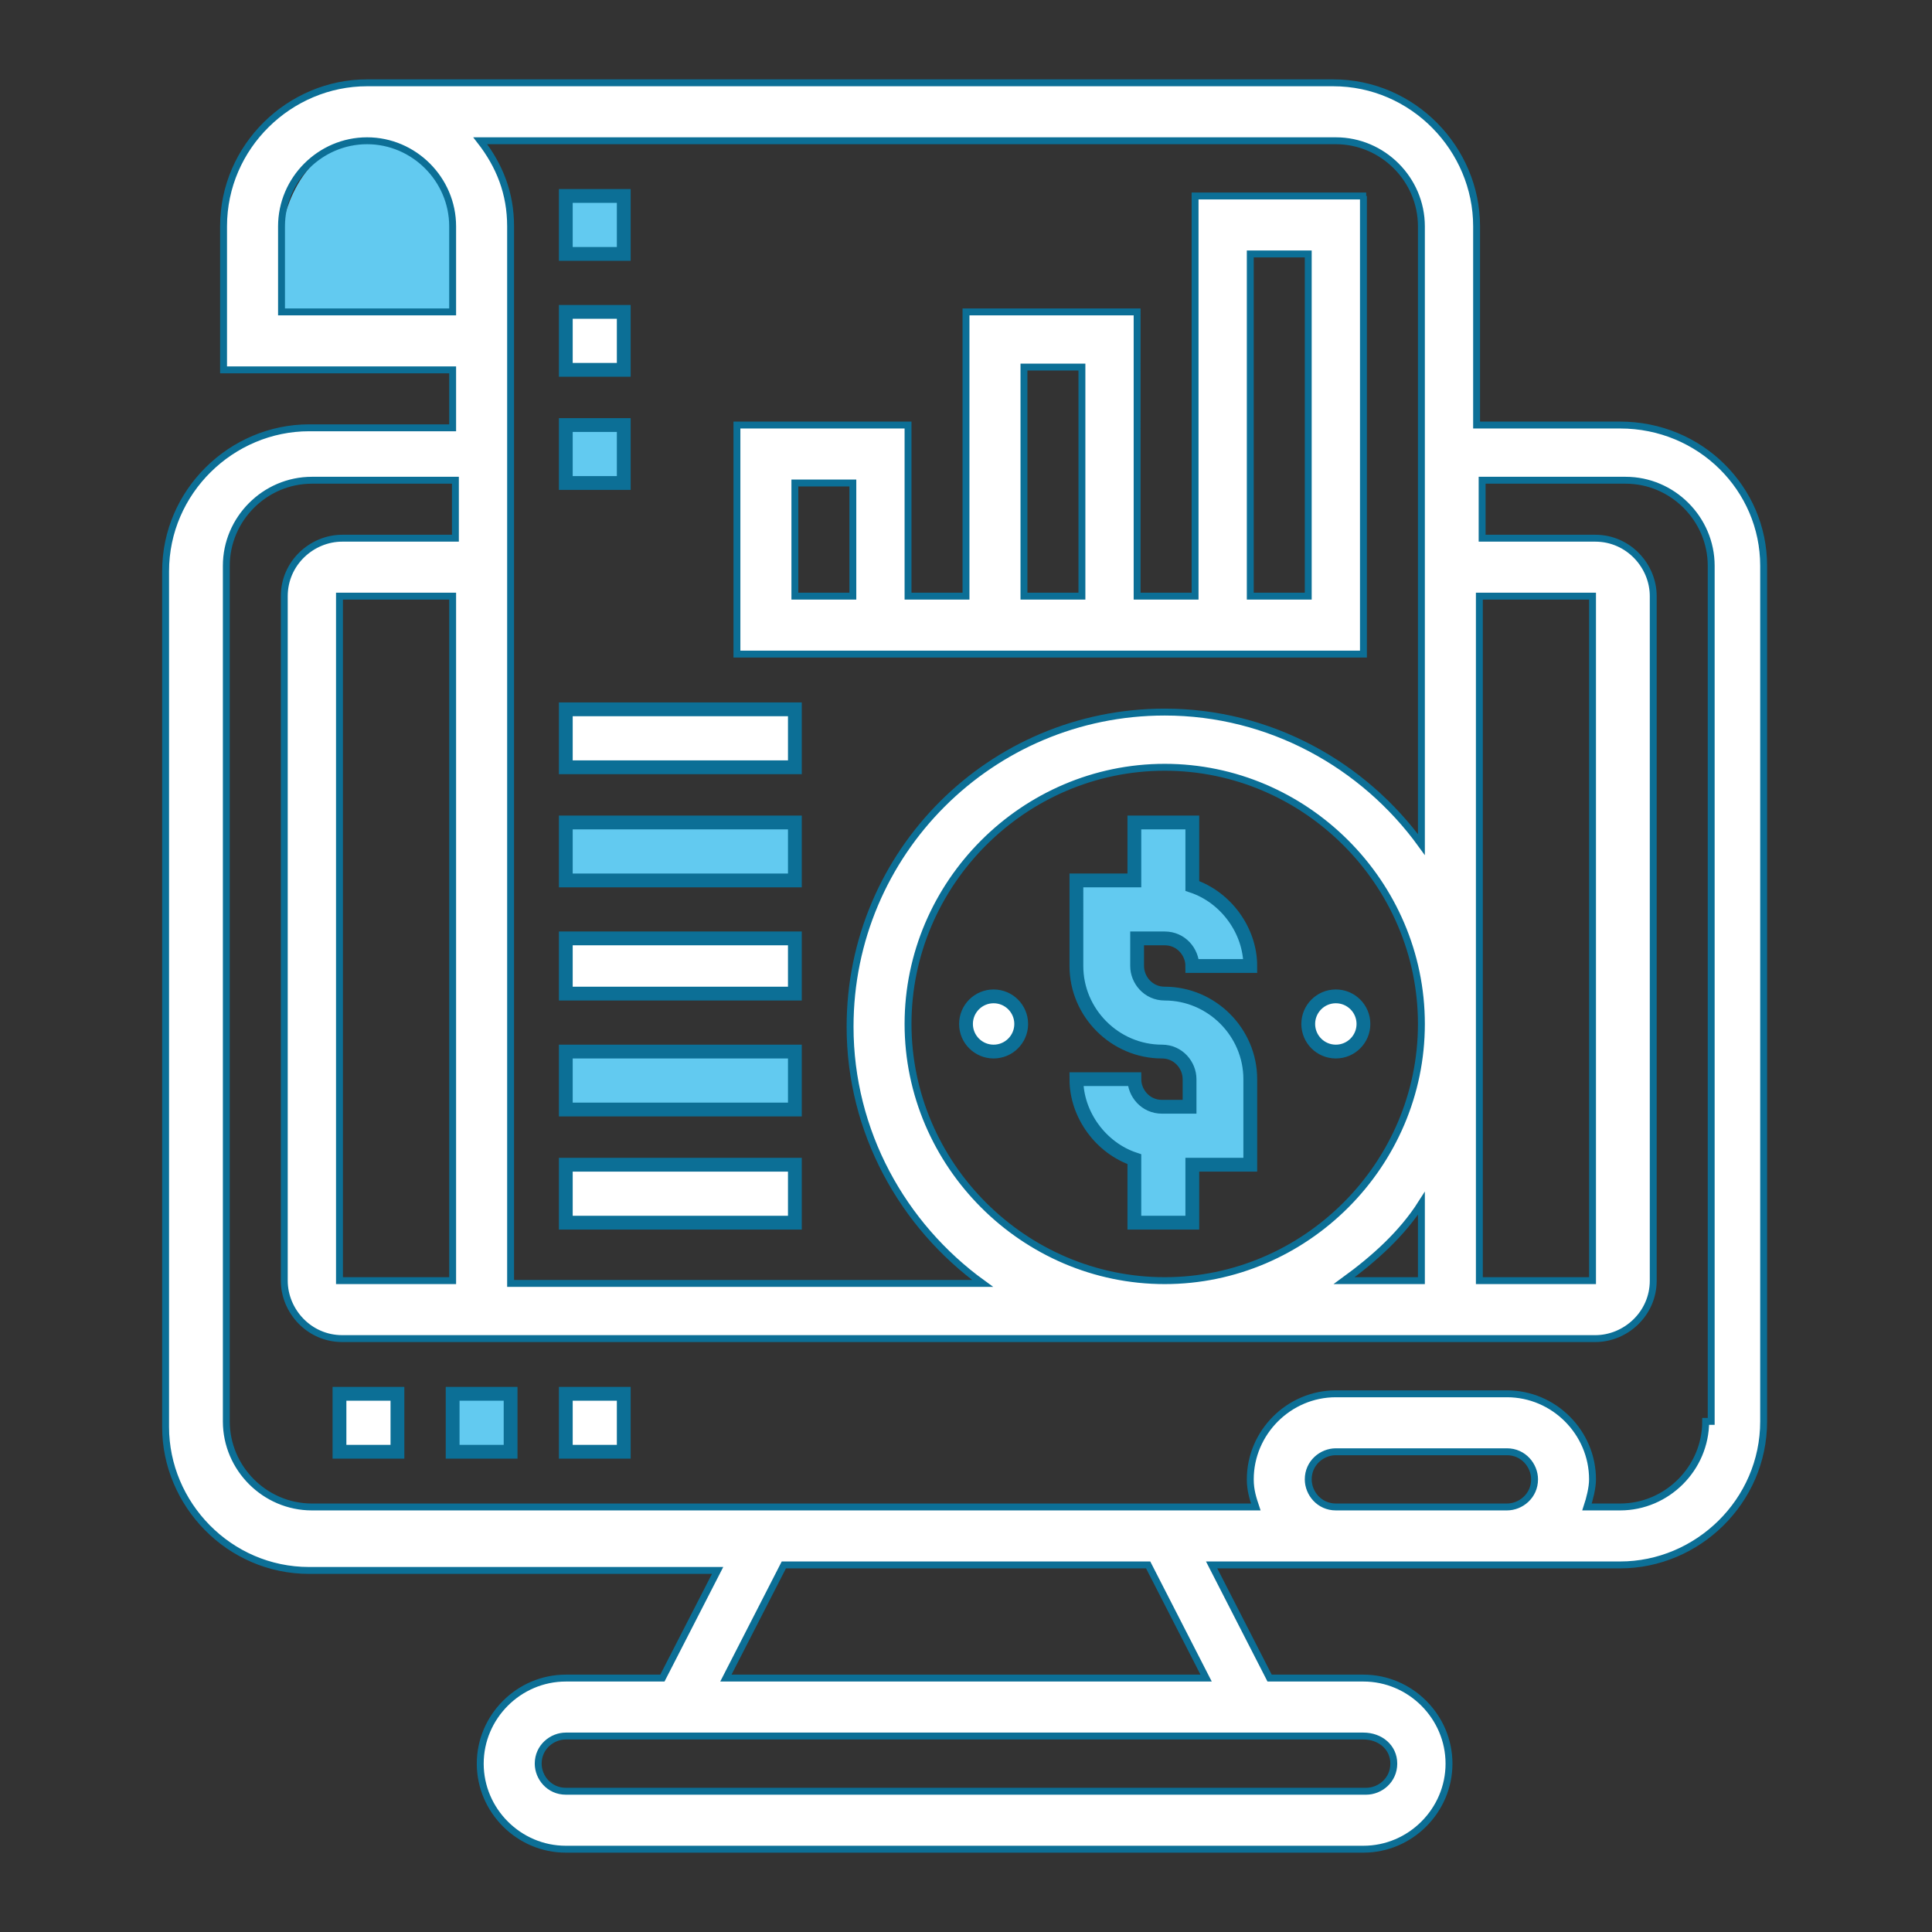
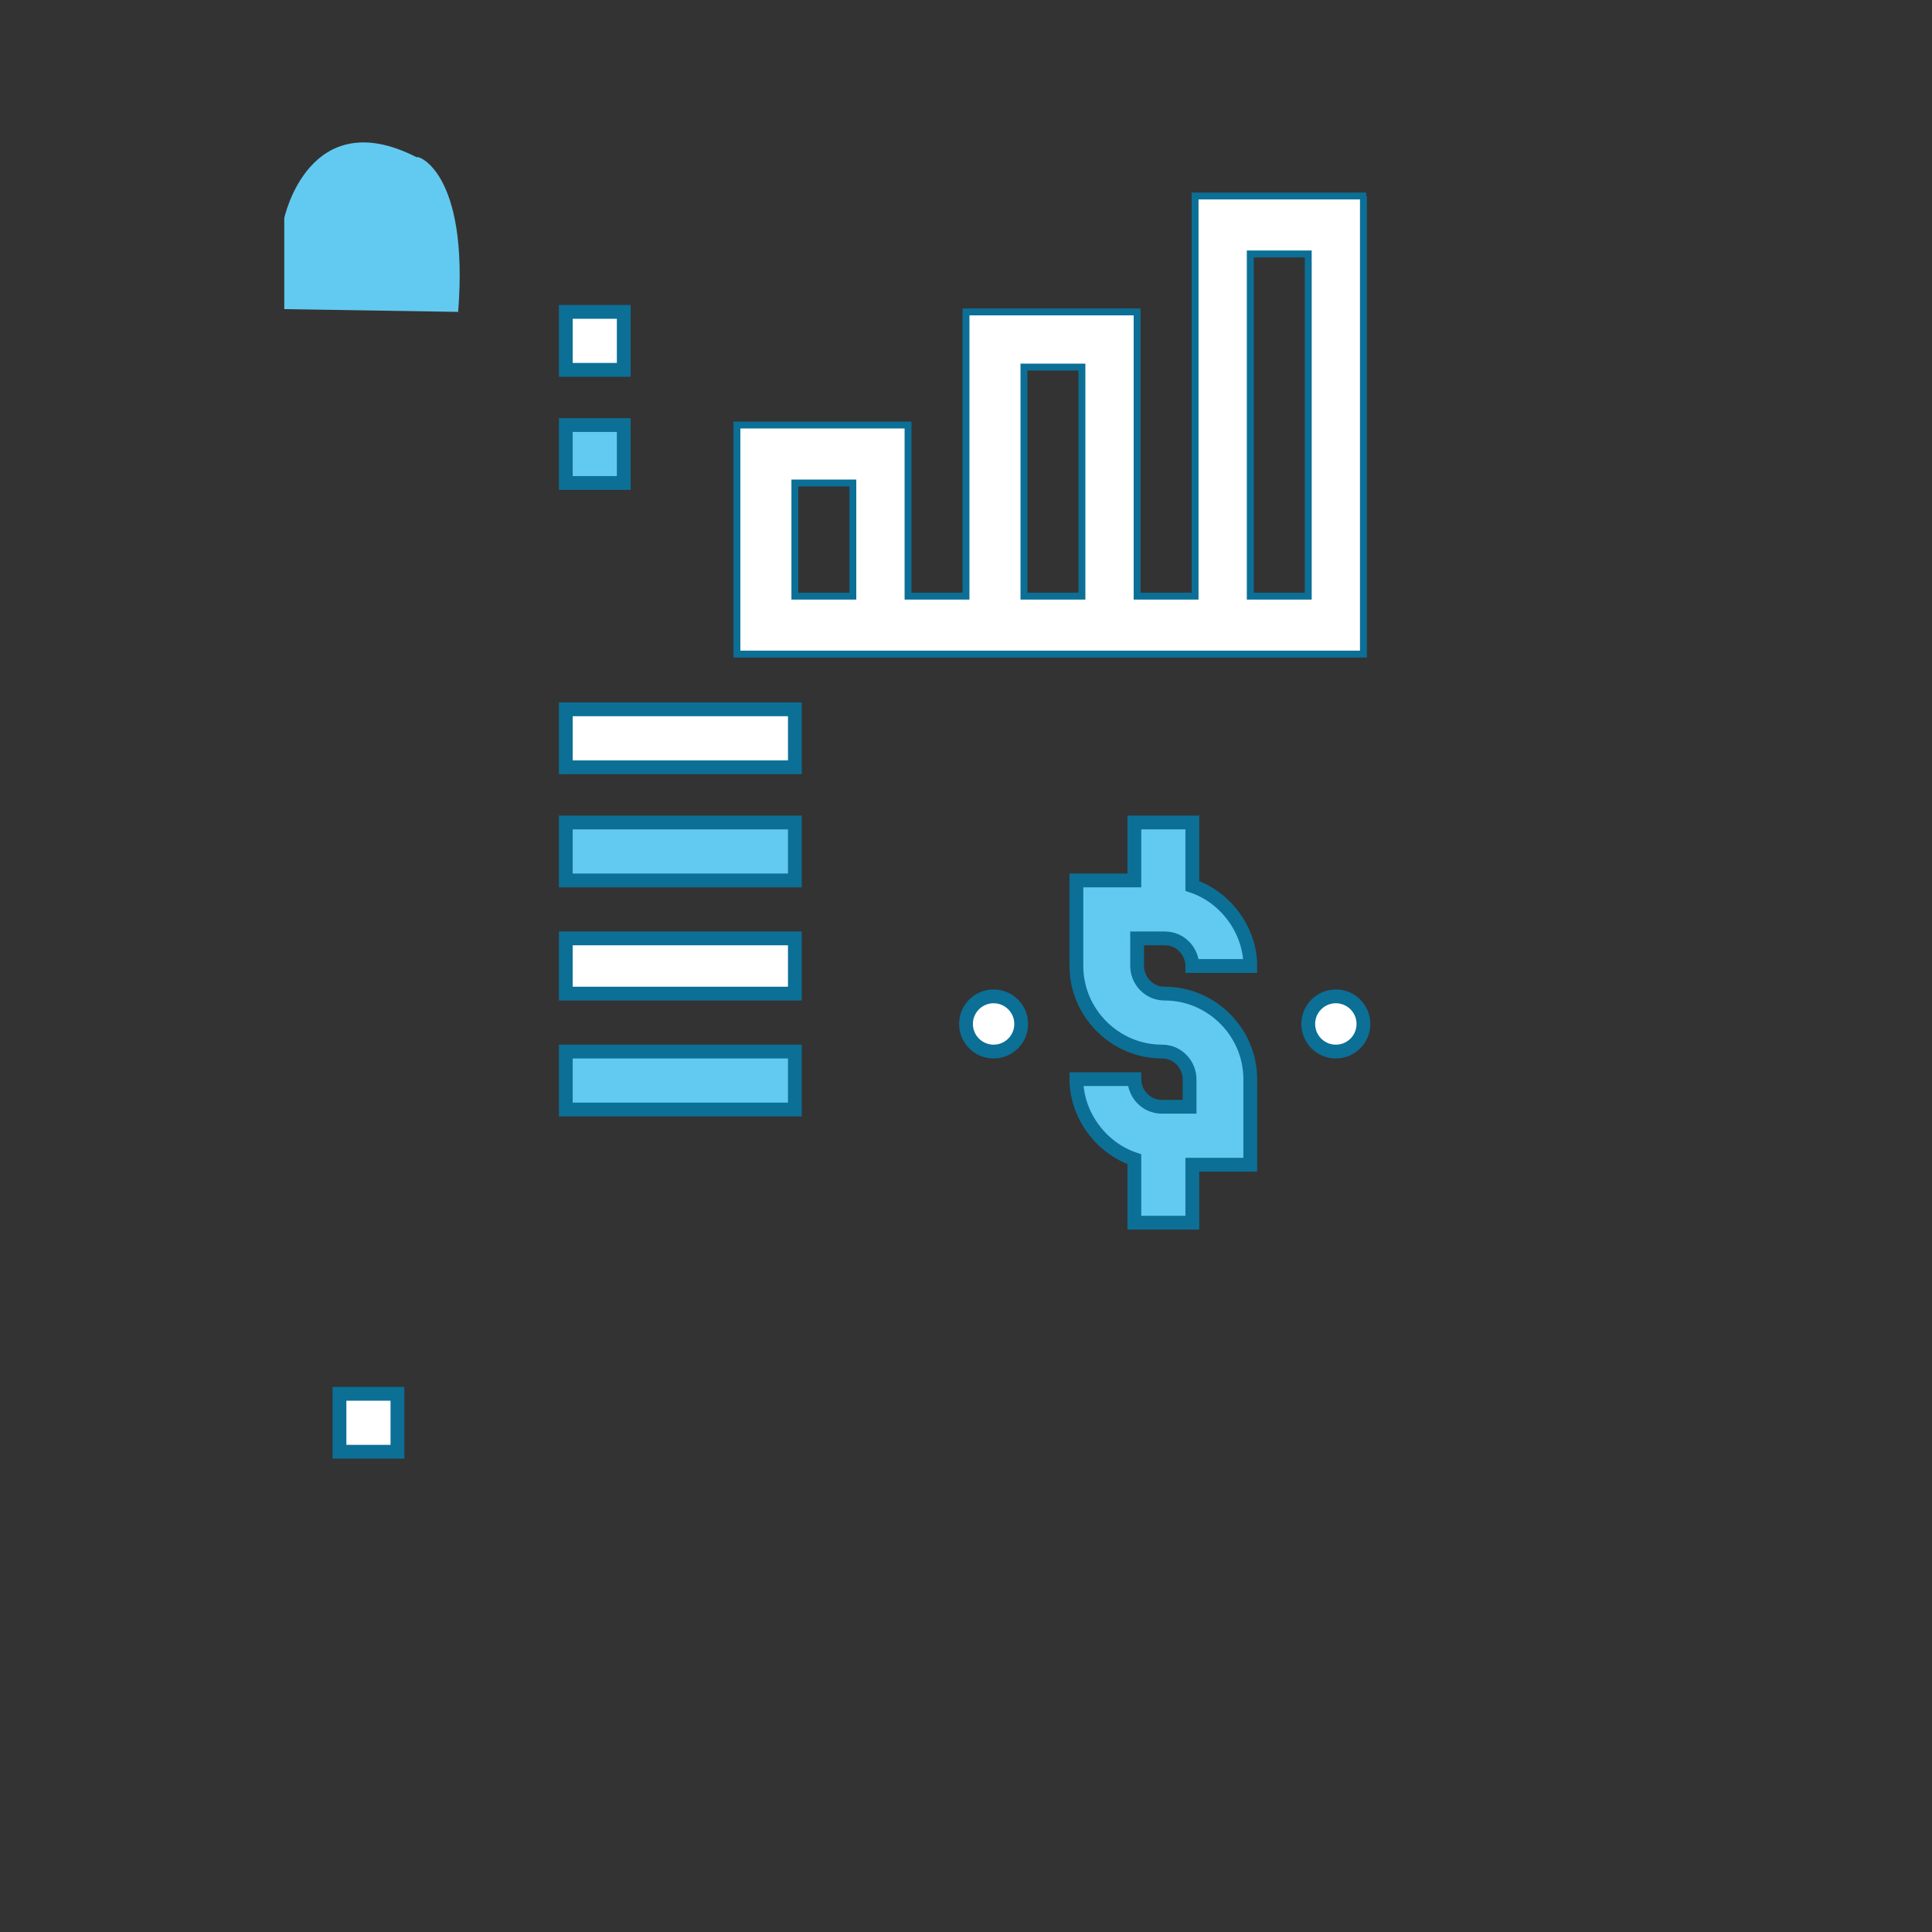
<svg xmlns="http://www.w3.org/2000/svg" version="1.1" x="0px" y="0px" viewBox="0 0 70 70" style="enable-background:new 0 0 70 70;" xml:space="preserve">
  <rect x="0" y="0" width="70" height="70" fill="#333333" stroke="none" />
  <style type="text/css">
	.st0{display:none;}
	.st1{display:inline;}
	.st2{fill:#FFFFFF;stroke:#62CAF0;stroke-width:0.25;stroke-miterlimit:10;}
	.st3{fill:#62CAF0;stroke:#FFFFFF;stroke-width:0.25;stroke-miterlimit:10;}
	.st4{fill:#FFFFFF;stroke:#0C6F96;stroke-width:0.5;stroke-miterlimit:10;}
	.st5{fill:#62CAF0;}
	.st6{fill:#FFFFFF;stroke:#0C6F96;stroke-width:0.25;stroke-miterlimit:10;}
	.st7{fill:#62CAF0;stroke:#0C6F96;stroke-width:0.5;stroke-miterlimit:10;}
</style>
  <g id="Layer_1" class="st0">
</g>
  <g id="Layer_2" class="st0">
    <g class="st1">
      <path class="st2" d="M16.9,57.1c-0.5,0-0.9,0.4-0.9,0.9v6.3c0,0.5,0.4,0.9,0.9,0.9c0.5,0,0.9-0.4,0.9-0.9V58    C17.8,57.5,17.4,57.1,16.9,57.1z" />
      <path class="st2" d="M59.3,50.6h-2.9c-1-2.1-2.7-3.7-4.9-4.7l-12-5.1c0,0,0,0,0,0l-0.1,0c0-0.1,0-0.1,0-0.2v-4.8    c2.5-2.2,4-5.3,4-8.8V26h1.2c1.4,0,2.6-1.2,2.6-2.6v-3.2c0-1.2-0.8-2.2-1.9-2.5v-1.9c0-7.3-6-13.3-13.3-13.3h-0.6    c-7.4,0-13.3,6-13.3,13.3v1.9C17,18,16.2,19,16.2,20.2v3.2c0,1.4,1.2,2.6,2.6,2.6H20v0.9c0,3.5,1.6,6.7,4,8.8v4.8    c0,0.1,0,0.2,0,0.3L12.1,46c-3.7,1.5-6,5.1-6,9v9.3c0,0.5,0.4,0.9,0.9,0.9s0.9-0.4,0.9-0.9V55c0-3.2,1.9-6.1,4.9-7.4l7.7-3.3    l1,1.7c0.3,0.4,0.8,0.6,1.3,0.3c0.4-0.3,0.6-0.8,0.3-1.3l-0.9-1.5l2-0.9l0.4,0.3c0,0,0,0,0,0l5.7,4.4l-3.8,3.4l-1.8-3    c-0.3-0.4-0.8-0.6-1.3-0.3c-0.4,0.3-0.6,0.8-0.3,1.3l2.3,4c0.1,0.2,0.4,0.4,0.6,0.4c0,0,0.1,0,0.1,0c0.2,0,0.4-0.1,0.6-0.2    l3.5-3.1l-2.8,14.3c-0.1,0.5,0.2,1,0.7,1.1c0.5,0.1,1-0.2,1.1-0.7l2.4-12.3l2.4,12.3c0.1,0.4,0.5,0.7,0.9,0.7c0.1,0,0.1,0,0.2,0    c0.5-0.1,0.8-0.6,0.7-1.1l-2.8-14.3l3.5,3.1c0.2,0.1,0.4,0.2,0.6,0.2c0,0,0.1,0,0.1,0c0.3,0,0.5-0.2,0.6-0.4l5-8.5l7.8,3.3    c1.4,0.6,2.6,1.7,3.5,3h-9.9c-1.4,0-2.6,1.2-2.6,2.6v9.4c0,1.4,1.2,2.6,2.6,2.6h15c1.4,0,2.6-1.2,2.6-2.6v-9.4    C61.9,51.8,60.8,50.6,59.3,50.6L59.3,50.6z M45.4,23.5c0,0.4-0.3,0.7-0.7,0.7h-1.2v-4.7h1.2c0.4,0,0.7,0.3,0.7,0.7V23.5z     M18.8,24.2c-0.4,0-0.7-0.3-0.7-0.7v-3.2c0-0.4,0.3-0.7,0.7-0.7H20v4.7L18.8,24.2z M21.8,26.9v-8.3v0c0-0.6,0.2-1.7,1-2.6    c0.8-0.9,1.8-1.2,2.1-1.3c1.3-0.4,2.2,0,3.3,0.5c1.1,0.5,2.4,1.1,4.3,1c1.4-0.1,2.5-0.5,3.3-0.9c0.5-0.2,0.6-0.8,0.4-1.2    c-0.2-0.5-0.8-0.6-1.2-0.4c-0.8,0.4-1.5,0.7-2.5,0.7C31,14.4,30,13.9,29,13.4c-1.2-0.6-2.6-1.2-4.6-0.6c-1.2,0.4-2.3,1-3,1.9    c-0.8,1-1.2,2.1-1.3,2.9h-0.1v-1.8c0-6.3,5.2-11.5,11.5-11.5H32c6.3,0,11.5,5.2,11.5,11.5v1.8h-0.1c-0.1-0.6-0.3-1.4-0.7-2.2    c-0.7-1.3-2-2.4-3.5-2.8c-0.5-0.1-1,0.1-1.1,0.6c-0.1,0.5,0.1,1,0.6,1.1c0.4,0.1,1.6,0.6,2.4,1.9c0.5,0.8,0.5,1.6,0.5,2.2    c0,0,0,0,0,0v8.3c0,5.5-4.4,9.9-9.9,9.9C26.3,36.8,21.8,32.3,21.8,26.9L21.8,26.9z M26,41.8c0-0.2-0.1-0.3-0.1-0.5    c0-0.2,0-0.5,0-0.7V37c1.7,1,3.7,1.6,5.9,1.6s4.2-0.6,5.9-1.6v3.5c0,0.2,0,0.5,0,0.7c0,0.2,0,0.3-0.1,0.5l-5.8,4.4L26,41.8z     M37,50.8l-3.8-3.4l6.1-4.7l1.5,0.7l0.4,0.2L37,50.8z M60.1,62.6c0,0.4-0.4,0.8-0.8,0.8h-15c-0.4,0-0.8-0.4-0.8-0.8v-9.4    c0-0.4,0.4-0.8,0.8-0.8h11.5l0,0l0,0h3.5c0.4,0,0.8,0.4,0.8,0.8V62.6z" />
      <path class="st3" d="M58.4,56.5c0-1.4-1.2-2.5-2.6-2.5h-1.6l0,0l0,0c-0.5,0-0.9,0.4-0.9,0.9V61c0,0.5,0.4,0.9,0.9,0.9    s0.9-0.4,0.9-0.9v-1.3l1.7,1.9c0.2,0.2,0.4,0.3,0.7,0.3c0.2,0,0.4-0.1,0.6-0.2c0.4-0.3,0.4-0.9,0.1-1.3l-1.4-1.6    C57.7,58.5,58.4,57.6,58.4,56.5L58.4,56.5z M55.8,55.9c0.4,0,0.7,0.3,0.7,0.7c0,0.4-0.3,0.7-0.7,0.7c-0.2,0-0.4,0-0.7,0    c0-0.3,0-0.5,0-0.7c0-0.1,0-0.4,0-0.7H55.8L55.8,55.9z" />
      <path class="st3" d="M50.5,54c-0.5,0-0.9,0.4-0.9,0.9v2h-2.4v-2c0-0.5-0.4-0.9-0.9-0.9s-0.9,0.4-0.9,0.9V61c0,0.5,0.4,0.9,0.9,0.9    s0.9-0.4,0.9-0.9v-2.2h2.4V61c0,0.5,0.4,0.9,0.9,0.9s0.9-0.4,0.9-0.9v-6.1C51.4,54.4,51,54,50.5,54z" />
    </g>
  </g>
  <g id="Layer_3" class="st0">
    <g class="st1">
      <path class="st4" d="M59.9,5.4H10.1c-2.6,0-4.8,2.1-4.8,4.8v35.4c0,2.6,2.1,4.8,4.8,4.8H28c0.8,1.1,1.2,2.4,1.2,3.8    c0,1-0.2,2-0.7,2.9h-4.1c-2.6,0-4.8,2.1-4.8,4.8v1.9c0,0.5,0.4,1,1,1h28.7c0.5,0,1-0.4,1-1v-1.9c0-2.6-2.1-4.8-4.8-4.8h-4.1    c-0.4-0.9-0.7-1.9-0.7-2.9c0-1.4,0.4-2.7,1.2-3.8h17.9c2.6,0,4.8-2.1,4.8-4.8V10.1C64.6,7.5,62.5,5.4,59.9,5.4z M10.1,7.3h49.7    c1.6,0,2.9,1.3,2.9,2.9v26.8h-1.9V11.1c0-1.1-0.9-1.9-1.9-1.9H11.1c-1.1,0-1.9,0.9-1.9,1.9v25.8H7.3V10.1    C7.3,8.6,8.6,7.3,10.1,7.3z M42.8,19.7c0.8-0.6,1.8-1,2.8-1c2,0,3.7,1.3,4.4,3.2c0.1,0.4,0.5,0.6,0.9,0.6h8v1.9h-8    c-0.4,0-0.8,0.3-0.9,0.6c-0.6,1.6-2,2.9-3.6,3.1c-1.3,0.2-2.6-0.1-3.6-0.9c2-0.1,3.7-1.8,3.7-3.8C46.5,21.5,44.8,19.8,42.8,19.7    L42.8,19.7z M58.9,20.7h-7.3c-1.1-2.3-3.4-3.8-5.9-3.8c-2.3,0-4.5,1.3-5.7,3.4c-0.2,0.3-0.2,0.7,0,1c0.2,0.3,0.5,0.5,0.8,0.5h1.9    c1.1,0,1.9,0.9,1.9,1.9c0,1.1-0.9,1.9-1.9,1.9l-1.9,0c-0.3,0-0.7,0.2-0.8,0.5c-0.2,0.3-0.2,0.7,0,1c1.2,2.1,3.4,3.3,5.7,3.3    c0.3,0,0.7,0,1.1-0.1c2.1-0.3,3.9-1.8,4.9-3.7h7.3v10.5H11.1V11.1h47.8L58.9,20.7z M48.4,61.8v1H21.6v-1c0-1.6,1.3-2.9,2.9-2.9h21    C47.1,58.9,48.4,60.2,48.4,61.8z M39.3,57h-8.7c0.3-0.9,0.5-1.9,0.5-2.9c0-1.3-0.3-2.6-0.9-3.8h9.5c-0.6,1.2-0.9,2.5-0.9,3.8    C38.8,55.1,39,56.1,39.3,57z M59.9,48.4H10.1c-1.6,0-2.9-1.3-2.9-2.9v-6.7h55.4v6.7C62.7,47.1,61.4,48.4,59.9,48.4z" />
      <path class="st3" d="M35,40.7c-1.6,0-2.9,1.3-2.9,2.9c0,1.6,1.3,2.9,2.9,2.9s2.9-1.3,2.9-2.9C37.9,42,36.6,40.7,35,40.7z M35,44.6    c-0.5,0-1-0.4-1-1c0-0.5,0.4-1,1-1s1,0.4,1,1C36,44.1,35.5,44.6,35,44.6z" />
-       <path class="st3" d="M17.8,26.4h1.3l0.4,0.8l-1.4,1.4c-0.4,0.4-0.4,1,0,1.4l2.9,2.9c0.4,0.4,1,0.4,1.4,0l1.4-1.4l0.8,0.4v1.3    c0,0.5,0.4,1,1,1h3.8c0.5,0,1-0.4,1-1v-1.3l0.8-0.4l1.4,1.4c0.4,0.4,1,0.4,1.4,0l2.9-2.9c0.4-0.4,0.4-1,0-1.4l-1.4-1.4l0.4-0.8    h1.3c0.5,0,1-0.4,1-1v-3.8c0-0.5-0.4-1-1-1h-1.3l-0.4-0.8l1.4-1.4c0.4-0.4,0.4-1,0-1.4l-2.9-2.9c-0.4-0.4-1-0.4-1.4,0L31,15.7    l-0.8-0.4V14c0-0.5-0.4-1-1-1h-3.8c-0.5,0-1,0.4-1,1v1.3l-0.8,0.4l-1.4-1.4c-0.4-0.4-1-0.4-1.4,0l-2.9,2.9c-0.4,0.4-0.4,1,0,1.4    l1.4,1.4l-0.4,0.8h-1.3c-0.5,0-1,0.4-1,1v3.8C16.8,26,17.3,26.4,17.8,26.4z M18.8,22.6h1c0.4,0,0.7-0.2,0.9-0.5l1-1.9    c0.2-0.4,0.1-0.8-0.2-1.1l-1.2-1.2l1.5-1.5l1.2,1.2c0.3,0.3,0.7,0.4,1.1,0.2l1.9-1c0.3-0.2,0.5-0.5,0.5-0.9v-1h1.9v1    c0,0.4,0.2,0.7,0.5,0.9l1.9,1c0.4,0.2,0.8,0.1,1.1-0.2l1.2-1.2l1.5,1.5L33.4,19c-0.3,0.3-0.4,0.7-0.2,1.1l1,1.9    c0.2,0.3,0.5,0.5,0.9,0.5h1v1.9h-1c-0.4,0-0.7,0.2-0.9,0.5l-1,1.9c-0.2,0.4-0.1,0.8,0.2,1.1l1.2,1.2l-1.5,1.5l-1.2-1.2    c-0.3-0.3-0.7-0.4-1.1-0.2l-1.9,1c-0.3,0.2-0.5,0.5-0.5,0.9v1h-1.9v-1c0-0.4-0.2-0.7-0.5-0.9l-1.9-1c-0.4-0.2-0.8-0.1-1.1,0.2    l-1.2,1.2l-1.5-1.5l1.2-1.2c0.3-0.3,0.4-0.7,0.2-1.1l-1-1.9c-0.2-0.3-0.5-0.5-0.9-0.5h-1V22.6z" />
+       <path class="st3" d="M17.8,26.4h1.3l0.4,0.8l-1.4,1.4c-0.4,0.4-0.4,1,0,1.4l2.9,2.9c0.4,0.4,1,0.4,1.4,0l1.4-1.4l0.8,0.4v1.3    c0,0.5,0.4,1,1,1h3.8c0.5,0,1-0.4,1-1v-1.3l0.8-0.4l1.4,1.4c0.4,0.4,1,0.4,1.4,0l2.9-2.9c0.4-0.4,0.4-1,0-1.4l-1.4-1.4l0.4-0.8    h1.3c0.5,0,1-0.4,1-1v-3.8c0-0.5-0.4-1-1-1h-1.3l-0.4-0.8l1.4-1.4c0.4-0.4,0.4-1,0-1.4l-2.9-2.9c-0.4-0.4-1-0.4-1.4,0L31,15.7    l-0.8-0.4V14c0-0.5-0.4-1-1-1h-3.8c-0.5,0-1,0.4-1,1v1.3l-0.8,0.4l-1.4-1.4c-0.4-0.4-1-0.4-1.4,0l-2.9,2.9c-0.4,0.4-0.4,1,0,1.4    l1.4,1.4l-0.4,0.8h-1.3c-0.5,0-1,0.4-1,1v3.8C16.8,26,17.3,26.4,17.8,26.4z M18.8,22.6h1c0.4,0,0.7-0.2,0.9-0.5l1-1.9    c0.2-0.4,0.1-0.8-0.2-1.1l-1.2-1.2l1.5-1.5l1.2,1.2c0.3,0.3,0.7,0.4,1.1,0.2l1.9-1c0.3-0.2,0.5-0.5,0.5-0.9v-1h1.9v1    c0,0.4,0.2,0.7,0.5,0.9l1.9,1c0.4,0.2,0.8,0.1,1.1-0.2l1.2-1.2l1.5,1.5L33.4,19c-0.3,0.3-0.4,0.7-0.2,1.1l1,1.9    c0.2,0.3,0.5,0.5,0.9,0.5h1v1.9h-1c-0.4,0-0.7,0.2-0.9,0.5l-1,1.9c-0.2,0.4-0.1,0.8,0.2,1.1l1.2,1.2l-1.2-1.2    c-0.3-0.3-0.7-0.4-1.1-0.2l-1.9,1c-0.3,0.2-0.5,0.5-0.5,0.9v1h-1.9v-1c0-0.4-0.2-0.7-0.5-0.9l-1.9-1c-0.4-0.2-0.8-0.1-1.1,0.2    l-1.2,1.2l-1.5-1.5l1.2-1.2c0.3-0.3,0.4-0.7,0.2-1.1l-1-1.9c-0.2-0.3-0.5-0.5-0.9-0.5h-1V22.6z" />
      <path class="st3" d="M27.4,28.3c2.6,0,4.8-2.1,4.8-4.8s-2.1-4.8-4.8-4.8s-4.8,2.1-4.8,4.8S24.7,28.3,27.4,28.3z M27.4,20.7    c1.6,0,2.9,1.3,2.9,2.9c0,1.6-1.3,2.9-2.9,2.9c-1.6,0-2.9-1.3-2.9-2.9C24.5,21.9,25.8,20.7,27.4,20.7z" />
    </g>
  </g>
  <g id="Layer_4">
    <g>
      <path class="st5" d="M16.6,11.3l-6.3-0.1l0-3.3c0,0,0.9-4.2,4.8-2.2C15.1,5.6,17,6.2,16.6,11.3z" />
-       <path class="st6" d="M58.7,15.4h-5.2V8.2c0-2.8-2.3-5.2-5.2-5.2H13.3c-2.8,0-5.2,2.3-5.2,5.2v5.2h8.3v2.1h-5.2    c-2.8,0-5.2,2.3-5.2,5.2v31c0,2.8,2.3,5.2,5.2,5.2h14.8L24,60.8h-3.5c-1.7,0-3.1,1.4-3.1,3.1c0,1.7,1.4,3.1,3.1,3.1h28.9    c1.7,0,3.1-1.4,3.1-3.1c0-1.7-1.4-3.1-3.1-3.1H46l-2.1-4.1h4.5h6.2h4.1c2.8,0,5.2-2.3,5.2-5.2v-31C63.9,17.7,61.6,15.4,58.7,15.4z     M51.5,43.6v2.8h-2.8C49.8,45.6,50.8,44.7,51.5,43.6z M42.2,46.4c-5.1,0-9.3-4.2-9.3-9.3c0-5.1,4.2-9.3,9.3-9.3s9.3,4.2,9.3,9.3    C51.5,42.2,47.3,46.4,42.2,46.4z M53.6,21.6h4.1v24.8h-4.1V21.6z M51.5,8.2v22.4c-2.1-2.9-5.5-4.8-9.3-4.8    c-6.3,0-11.4,5.1-11.4,11.4c0,3.8,1.9,7.2,4.8,9.3H18.5V8.2c0-1.2-0.4-2.2-1.1-3.1h31C50.1,5.1,51.5,6.5,51.5,8.2z M16.4,46.4    h-4.1V21.6h4.1V46.4z M10.2,11.3V8.2c0-1.7,1.4-3.1,3.1-3.1s3.1,1.4,3.1,3.1v3.1H10.2z M50.5,63.9c0,0.6-0.5,1-1,1H20.5    c-0.6,0-1-0.5-1-1c0-0.6,0.5-1,1-1h28.9C50,62.9,50.5,63.3,50.5,63.9z M43.7,60.8H26.3l2.1-4.1h13.2L43.7,60.8z M48.4,54.6    c-0.6,0-1-0.5-1-1c0-0.6,0.5-1,1-1h6.2c0.6,0,1,0.5,1,1c0,0.6-0.5,1-1,1H48.4z M61.8,51.5c0,1.7-1.4,3.1-3.1,3.1h-1.2    c0.1-0.3,0.2-0.7,0.2-1c0-1.7-1.4-3.1-3.1-3.1h-6.2c-1.7,0-3.1,1.4-3.1,3.1c0,0.4,0.1,0.7,0.2,1H11.3c-1.7,0-3.1-1.4-3.1-3.1v-31    c0-1.7,1.4-3.1,3.1-3.1h5.2v2.1h-4.1c-1.1,0-2.1,0.9-2.1,2.1v24.8c0,1.1,0.9,2.1,2.1,2.1h45.4c1.1,0,2.1-0.9,2.1-2.1V21.6    c0-1.1-0.9-2.1-2.1-2.1h-4.1v-2.1h5.2c1.7,0,3.1,1.4,3.1,3.1V51.5z" />
      <path class="st4" d="M12.3,50.5h2.1v2.1h-2.1V50.5z" />
-       <path class="st7" d="M16.4,50.5h2.1v2.1h-2.1V50.5z" />
-       <path class="st4" d="M20.5,50.5h2.1v2.1h-2.1V50.5z" />
      <path class="st7" d="M42.2,34c0.6,0,1,0.5,1,1h2.1c0-1.3-0.9-2.5-2.1-2.9v-2.3h-2.1v2.1h-2.1V35c0,1.7,1.4,3.1,3.1,3.1    c0.6,0,1,0.5,1,1v1h-1c-0.6,0-1-0.5-1-1h-2.1c0,1.3,0.9,2.5,2.1,2.9v2.3h2.1v-2.1h2.1v-3.1c0-1.7-1.4-3.1-3.1-3.1    c-0.6,0-1-0.5-1-1v-1H42.2z" />
      <circle class="st4" cx="36" cy="37.1" r="1" />
      <circle class="st4" cx="48.4" cy="37.1" r="1" />
      <path class="st6" d="M49.5,7.1h-6.2v14.5h-2.1V11.3H35v10.3h-2.1v-6.2h-6.2v8.3h22.7V7.1z M30.9,21.6h-2.1v-4.1h2.1V21.6z     M37.1,13.3h2.1v8.3h-2.1V13.3z M47.4,21.6h-2.1V9.2h2.1V21.6z" />
-       <path class="st4" d="M20.5,42.2h8.3v2.1h-8.3V42.2z" />
      <path class="st7" d="M20.5,38.1h8.3v2.1h-8.3V38.1z" />
      <path class="st4" d="M20.5,34h8.3V36h-8.3V34z" />
      <path class="st7" d="M20.5,29.8h8.3v2.1h-8.3V29.8z" />
      <path class="st4" d="M20.5,25.7h8.3v2.1h-8.3V25.7z" />
-       <path class="st7" d="M20.5,7.1h2.1v2.1h-2.1V7.1z" />
      <path class="st4" d="M20.5,11.3h2.1v2.1h-2.1V11.3z" />
      <path class="st7" d="M20.5,15.4h2.1v2.1h-2.1V15.4z" />
    </g>
  </g>
</svg>